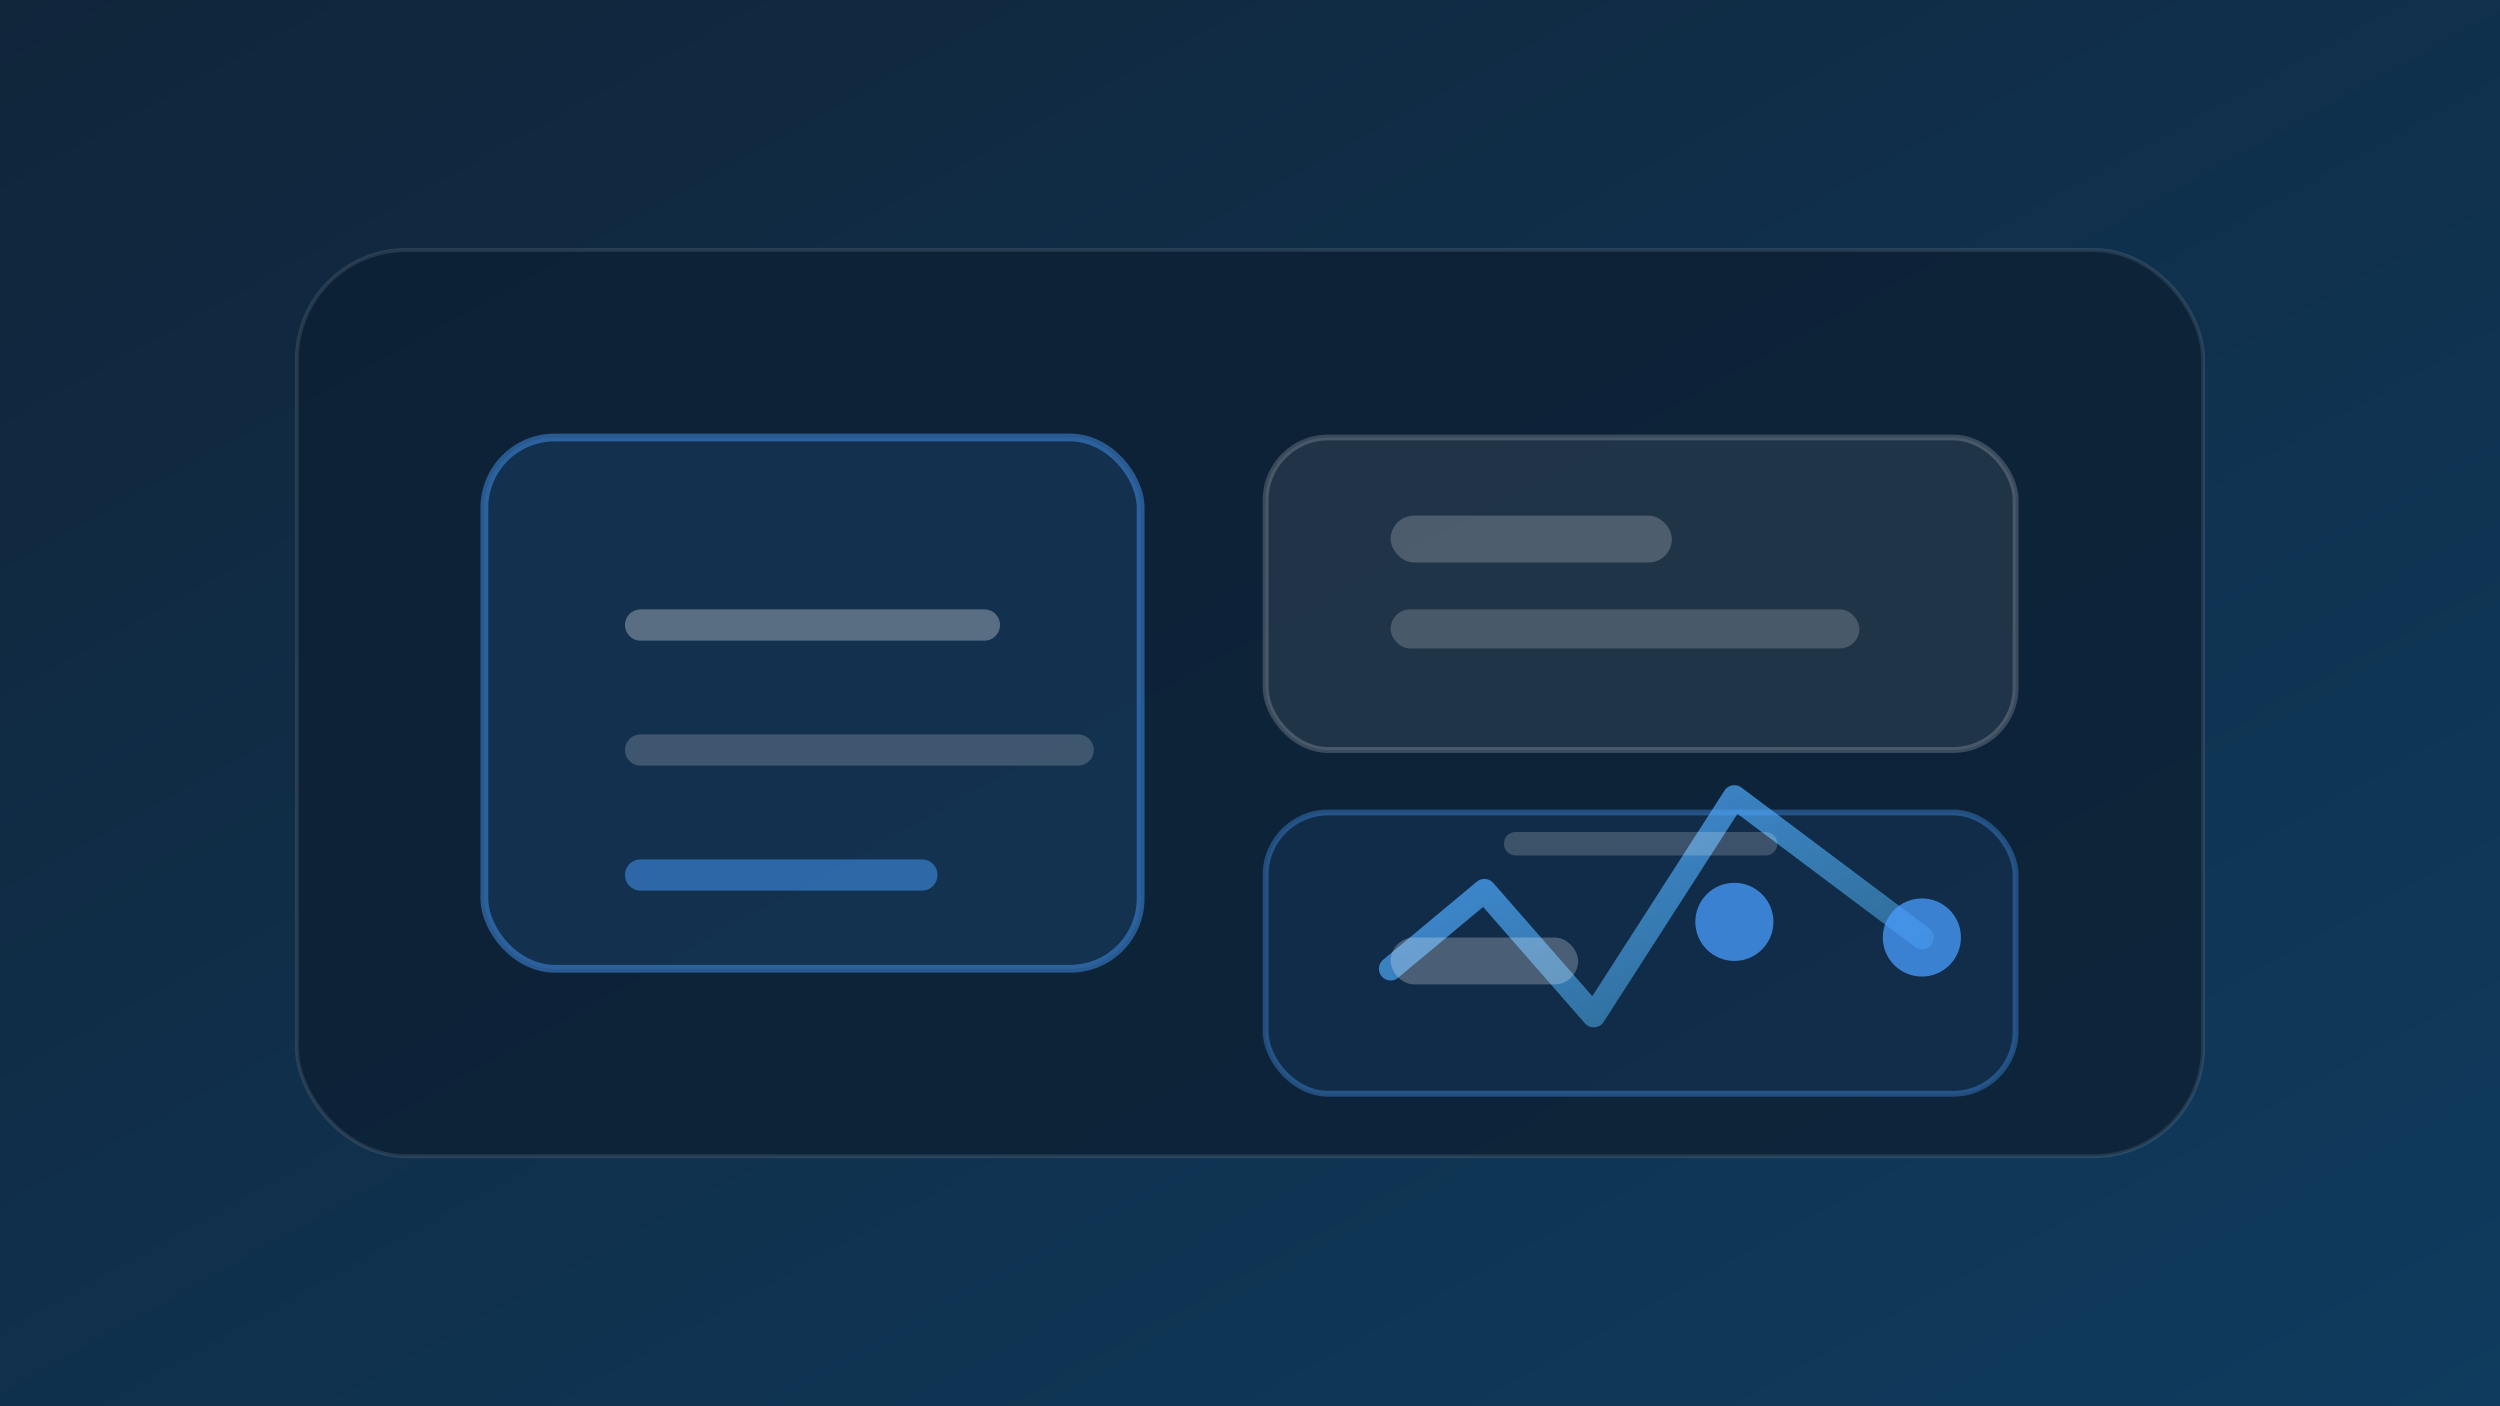
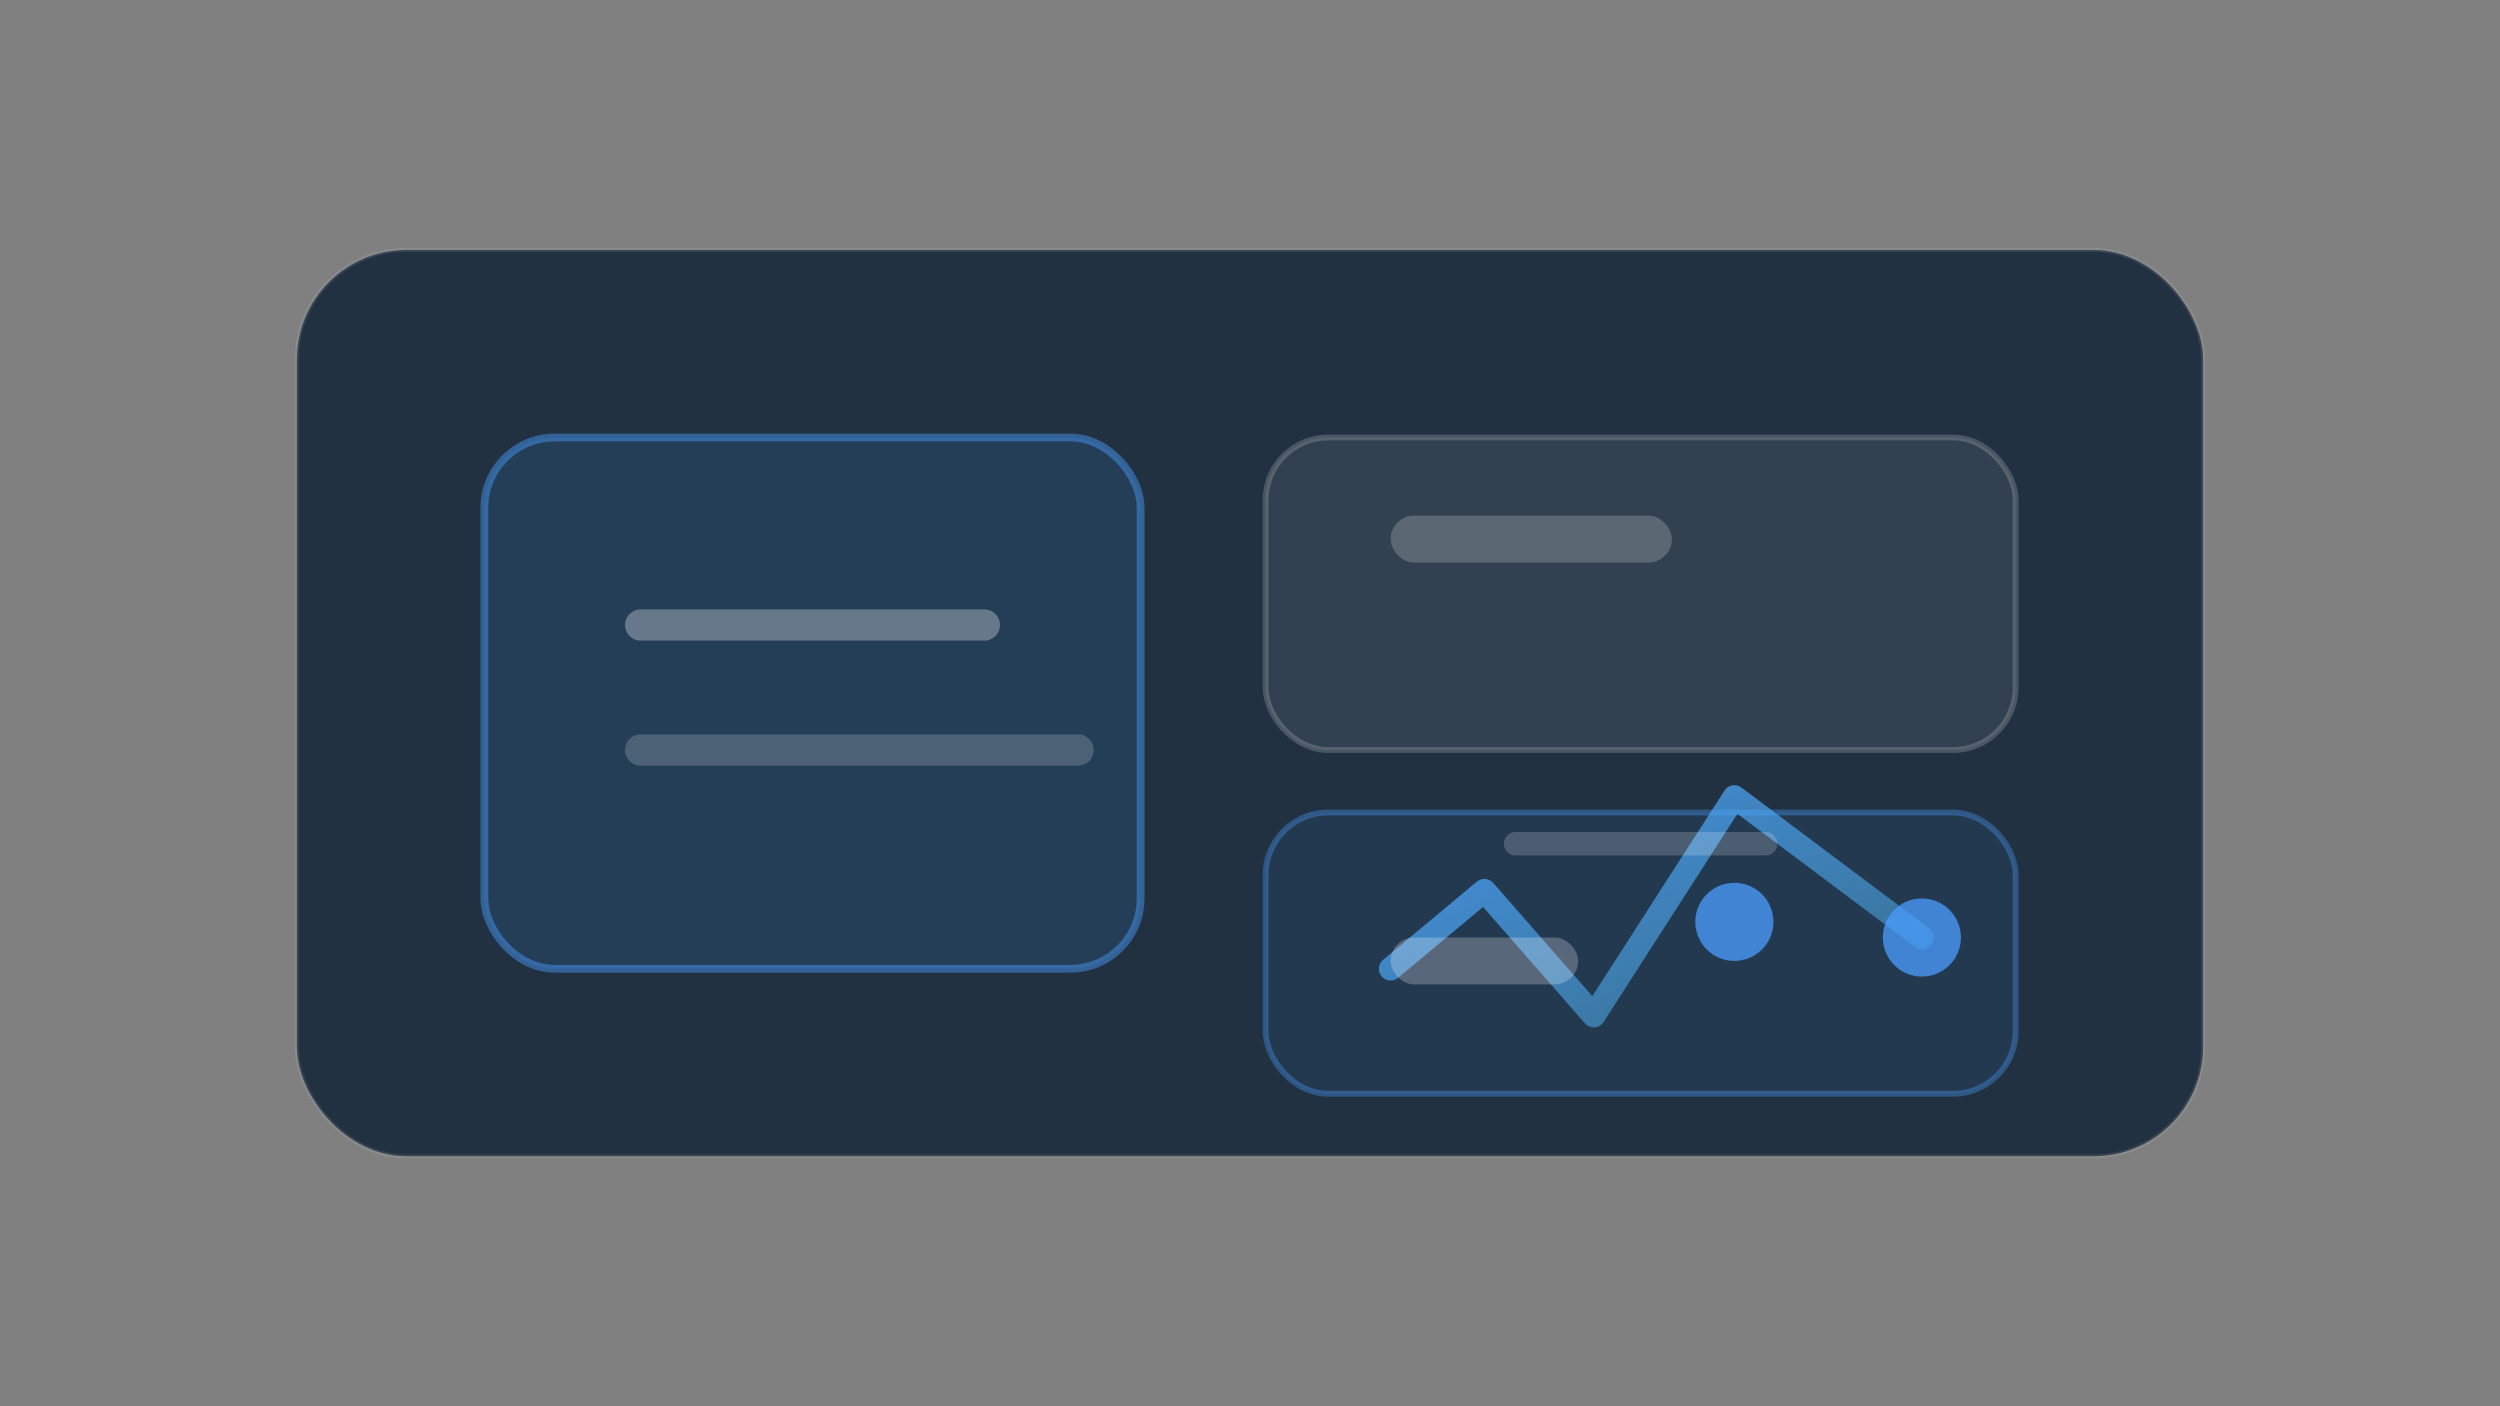
<svg xmlns="http://www.w3.org/2000/svg" width="640" height="360" viewBox="0 0 640 360" role="img" aria-labelledby="title desc">
  <rect x="0" y="0" width="640" height="360" fill="#808080" stroke="none" />
  <title id="title">Market scaling playbook visuals</title>
  <desc id="desc">Abstract representation of enablement materials and growth charts.</desc>
  <defs>
    <linearGradient id="playbook-bg" x1="0" y1="0" x2="1" y2="1">
      <stop offset="0" stop-color="#10253A" />
      <stop offset="1" stop-color="#0F3B5E" />
    </linearGradient>
    <linearGradient id="playbook-accent" x1="0" y1="0" x2="1" y2="1">
      <stop offset="0" stop-color="#4A9EFF" stop-opacity="0.85" />
      <stop offset="1" stop-color="#58C6FF" stop-opacity="0.35" />
    </linearGradient>
  </defs>
-   <rect width="640" height="360" fill="url(#playbook-bg)" />
  <g transform="translate(76 64)">
    <rect width="488" height="232" rx="28" fill="rgba(13, 32, 52, 0.82)" stroke="rgba(255,255,255,0.1)" />
    <rect x="48" y="48" width="168" height="136" rx="18" fill="rgba(74,158,255,0.12)" stroke="rgba(74,158,255,0.45)" stroke-width="2" />
    <rect x="248" y="48" width="192" height="80" rx="16" fill="rgba(255,255,255,0.08)" stroke="rgba(255,255,255,0.18)" stroke-width="1.5" />
    <rect x="248" y="144" width="192" height="72" rx="16" fill="rgba(74,158,255,0.08)" stroke="rgba(74,158,255,0.35)" stroke-width="1.5" />
    <path d="M88 96 h88" stroke="rgba(255,255,255,0.3)" stroke-width="8" stroke-linecap="round" />
    <path d="M88 128 h112" stroke="rgba(255,255,255,0.18)" stroke-width="8" stroke-linecap="round" />
-     <path d="M88 160 h72" stroke="rgba(74,158,255,0.5)" stroke-width="8" stroke-linecap="round" />
    <polyline points="280,184 304,164 332,196 368,140 416,176" fill="none" stroke="url(#playbook-accent)" stroke-width="6" stroke-linecap="round" stroke-linejoin="round" />
    <rect x="280" y="68" width="72" height="12" rx="6" fill="rgba(255,255,255,0.2)" />
    <rect x="280" y="176" width="48" height="12" rx="6" fill="rgba(255,255,255,0.24)" />
-     <rect x="280" y="92" width="120" height="10" rx="5" fill="rgba(255,255,255,0.18)" />
    <path d="M312 152 h64" stroke="rgba(255,255,255,0.18)" stroke-width="6" stroke-linecap="round" />
    <circle cx="368" cy="172" r="10" fill="rgba(74,158,255,0.75)" />
    <circle cx="416" cy="176" r="10" fill="rgba(74,158,255,0.75)" />
  </g>
</svg>